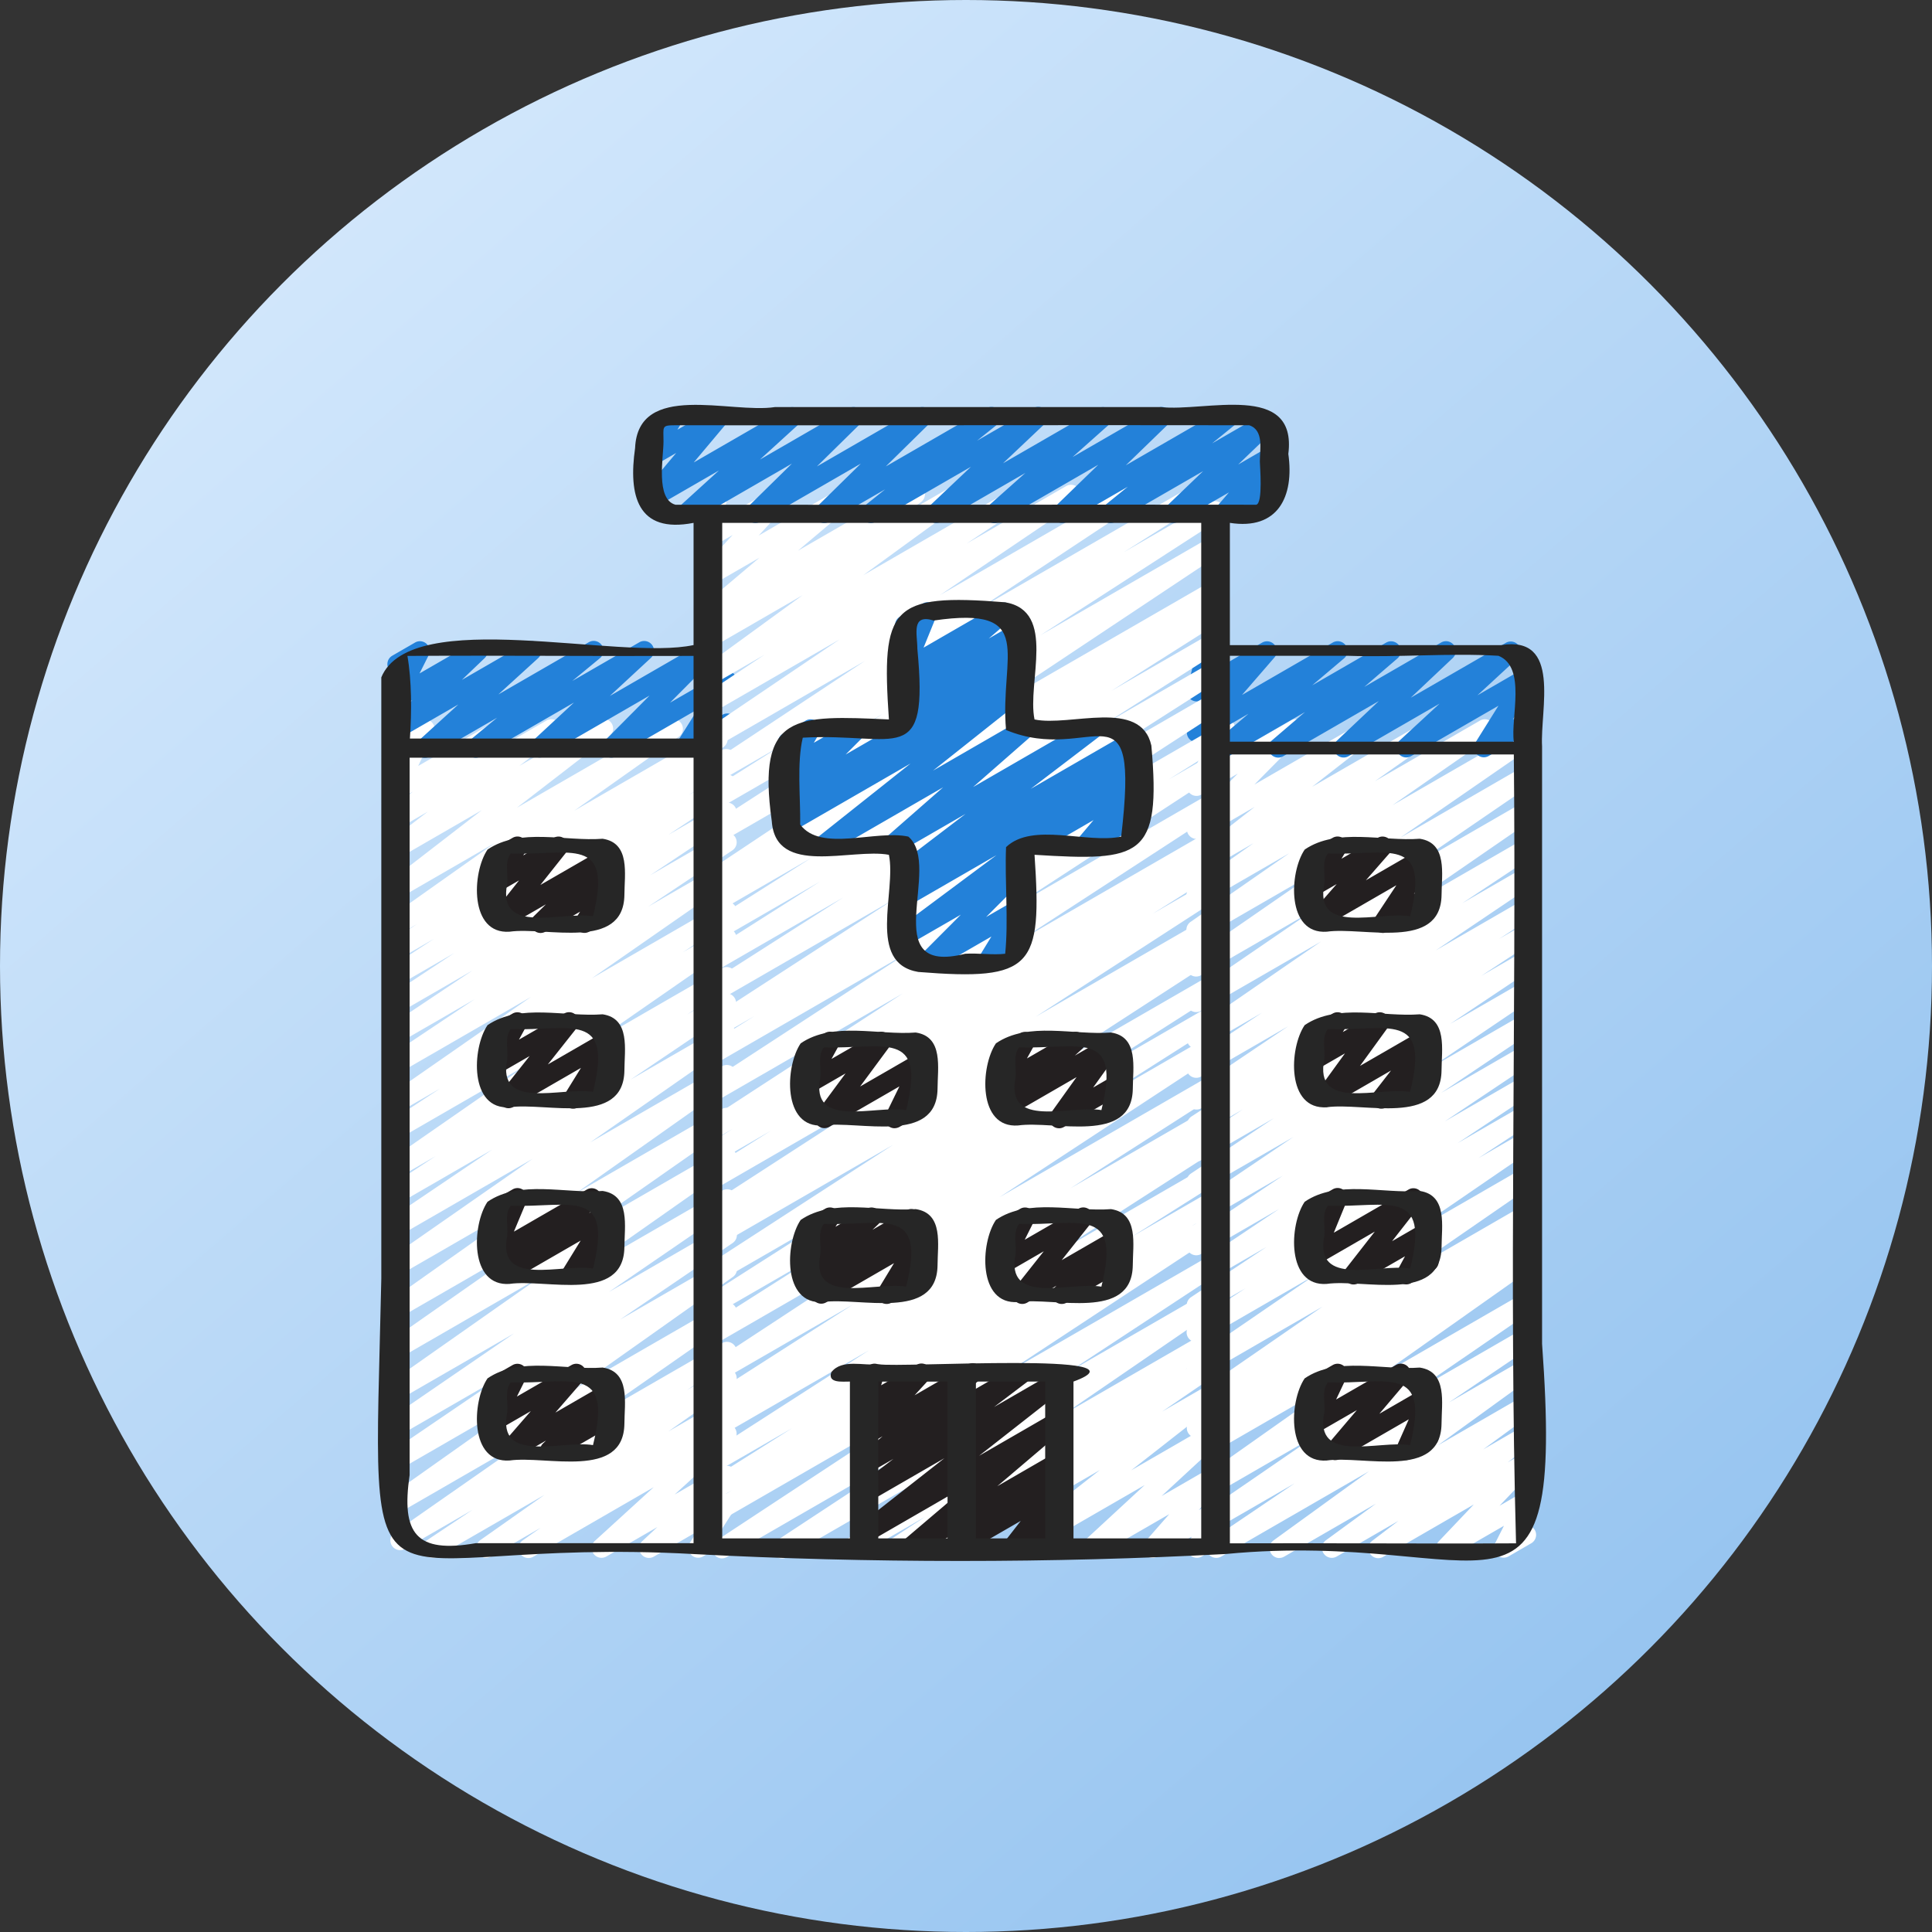
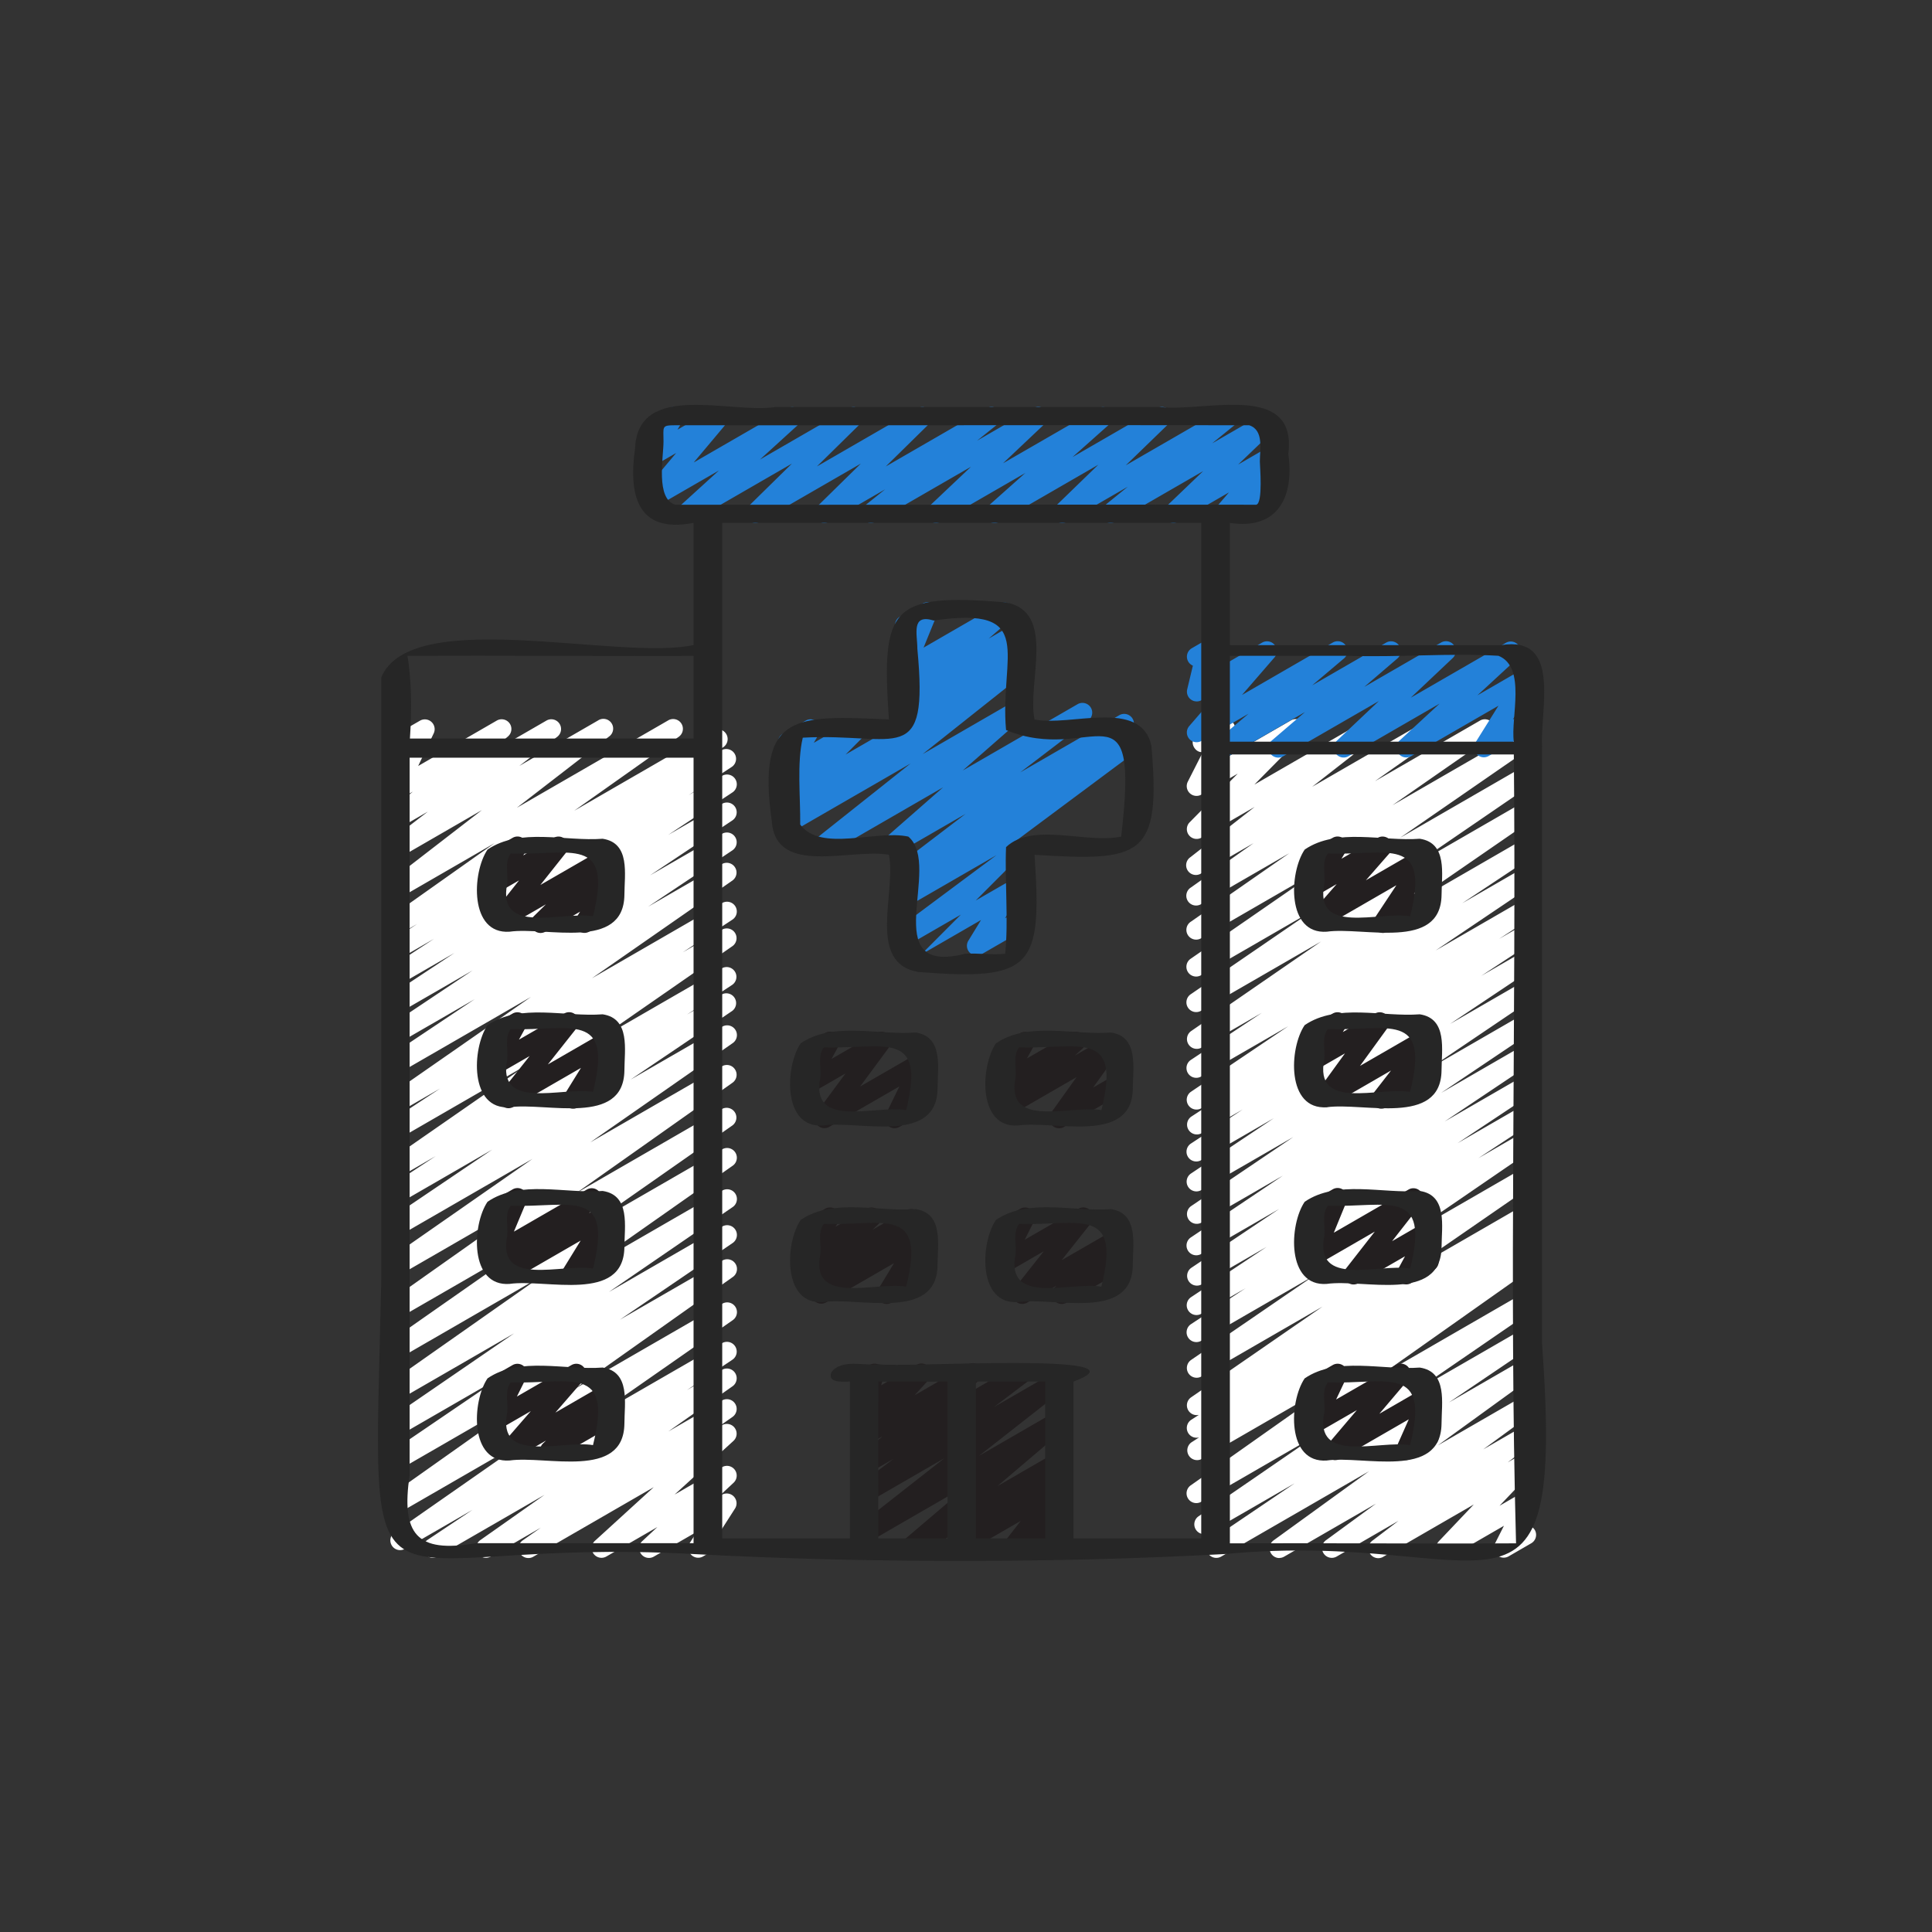
<svg xmlns="http://www.w3.org/2000/svg" width="74" height="74" fill="none" viewBox="0 0 74 74">
  <rect x="0" y="0" width="74" height="74" fill="#333333" stroke="none" />
-   <circle cx="37" cy="37" r="37" fill="url(#a)" />
  <g clip-path="url(#b)">
    <path fill="#fff" d="M49 59.677a.375.375 0 0 1-.218-.678l3.654-2.647-5.67 3.273a.374.374 0 0 1-.396-.633l3.216-2.176-3.28 1.893a.37.37 0 0 1-.503-.124.373.373 0 0 1 .105-.508l4.53-3.112-4.415 2.548a.373.373 0 0 1-.403-.629l5.965-4.21-5.563 3.211a.375.375 0 0 1-.39-.638l.296-.191a.374.374 0 0 1-.297-.677l.29-.187a.374.374 0 0 1-.298-.672l5.032-3.474-4.634 2.675a.374.374 0 0 1-.399-.632l4.71-3.228-4.311 2.488a.374.374 0 0 1-.394-.637l2.082-1.37-1.69.975a.374.374 0 0 1-.395-.635l2.889-1.922-2.495 1.44a.375.375 0 0 1-.395-.635l3.37-2.258-2.975 1.717a.373.373 0 0 1-.395-.635l3.515-2.36-3.121 1.801a.374.374 0 0 1-.396-.633l3.915-2.646-3.52 2.03a.374.374 0 0 1-.395-.635l3.169-2.116-2.774 1.602a.373.373 0 0 1-.392-.637l1.975-1.299-1.584.914a.375.375 0 0 1-.392-.637l1.287-.84-.895.516a.374.374 0 0 1-.396-.634l3.722-2.507-3.325 1.919a.373.373 0 0 1-.394-.636l2.71-1.798-2.317 1.337a.375.375 0 0 1-.4-.632l4.986-3.437-4.586 2.647a.373.373 0 0 1-.398-.632l4.652-3.187-4.254 2.457a.373.373 0 0 1-.4-.63l4.86-3.359-4.46 2.575a.373.373 0 0 1-.4-.631l3.767-2.62-3.368 1.944a.373.373 0 0 1-.403-.63l2.403-1.7-2 1.155a.373.373 0 0 1-.417-.619l2.46-1.924-2.043 1.18a.375.375 0 0 1-.453-.586l1.847-1.869-1.395.805a.375.375 0 0 1-.52-.492l.578-1.139c-.147.017-.267-.062-.339-.187a.373.373 0 0 1 .137-.51l.885-.511a.374.374 0 0 1 .52.493l-.543 1.068 2.708-1.563a.373.373 0 0 1 .453.586l-1.847 1.87 4.256-2.458a.373.373 0 0 1 .418.618l-2.46 1.924 4.406-2.543a.374.374 0 0 1 .403.63l-2.406 1.7 4.039-2.331a.375.375 0 0 1 .4.631l-3.766 2.619 4.752-2.743a.375.375 0 0 1 .4.632l-4.86 3.358 4.687-2.706a.374.374 0 0 1 .398.633l-4.65 3.184 4.252-2.455a.375.375 0 0 1 .4.632l-4.988 3.439 4.588-2.65a.373.373 0 0 1 .394.636l-2.702 1.794 2.309-1.333a.373.373 0 0 1 .396.633l-3.724 2.51 3.328-1.922a.374.374 0 0 1 .392.637l-1.291.843.899-.52a.375.375 0 0 1 .393.636l-1.971 1.297 1.578-.911a.374.374 0 0 1 .395.635l-3.168 2.117 2.774-1.602a.375.375 0 0 1 .396.634l-3.918 2.648 3.522-2.033a.37.37 0 0 1 .504.126.373.373 0 0 1-.11.508l-3.51 2.36 3.116-1.8a.375.375 0 0 1 .396.634l-3.377 2.262 2.98-1.72a.374.374 0 0 1 .395.635l-2.882 1.917 2.488-1.436a.373.373 0 0 1 .505.127.375.375 0 0 1-.112.51l-2.084 1.373 1.691-.977a.374.374 0 0 1 .399.632l-4.71 3.228 4.311-2.488a.374.374 0 0 1 .4.631l-5.031 3.474 4.63-2.674a.375.375 0 0 1 .39.638l-.288.187a.375.375 0 0 1 .29.678l-.3.193a.37.37 0 0 1 .411.16.373.373 0 0 1-.1.507l-5.961 4.21 5.56-3.21a.373.373 0 0 1 .399.632l-4.534 3.113 4.134-2.385a.374.374 0 0 1 .396.633l-3.217 2.176 2.82-1.628a.374.374 0 0 1 .407.626l-3.654 2.648 3.248-1.875a.374.374 0 0 1 .407.625l-1.912 1.4 1.505-.869a.374.374 0 0 1 .413.621l-.981.745.568-.327a.374.374 0 0 1 .458.581l-1.338 1.408.88-.508a.38.38 0 0 1 .445.051c.12.113.15.293.077.44l-.382.757a.41.41 0 0 1 .33.187.373.373 0 0 1-.136.51l-.868.502a.38.38 0 0 1-.444-.051.38.38 0 0 1-.078-.44l.344-.681-2.035 1.175a.374.374 0 0 1-.459-.581l1.339-1.41-3.451 1.994a.373.373 0 0 1-.414-.622l.98-.745-2.37 1.369a.374.374 0 0 1-.408-.625l1.917-1.403-3.517 2.03a.37.37 0 0 1-.187.05z" />
    <path fill="#231F20" d="M52.97 35.734a.374.374 0 0 1-.311-.58l.826-1.248-2.74 1.582a.374.374 0 0 1-.469-.57l.922-1.056-.688.397a.375.375 0 0 1-.454-.062.375.375 0 0 1-.054-.454l.276-.462a.373.373 0 0 1-.102-.688l.868-.502a.376.376 0 0 1 .454.06.375.375 0 0 1 .054.455l-.171.286 1.39-.802a.375.375 0 0 1 .469.57l-.923 1.056 2.167-1.251a.374.374 0 0 1 .499.53l-.825 1.248.42-.242a.374.374 0 1 1 .374.647l-1.794 1.036a.4.4 0 0 1-.187.05M52.907 42.465a.374.374 0 0 1-.295-.603l.667-.858-2.334 1.348a.374.374 0 0 1-.49-.544l1.06-1.461-1.004.578a.373.373 0 0 1-.504-.52l.25-.4a.373.373 0 0 1-.08-.682l.869-.502a.374.374 0 0 1 .504.521l-.118.188 1.23-.709a.375.375 0 0 1 .49.544l-1.06 1.461 2.47-1.426a.374.374 0 0 1 .483.553l-.668.858.203-.117a.37.37 0 0 1 .51.137.373.373 0 0 1-.136.511l-1.858 1.073a.37.37 0 0 1-.187.05zM51.844 49.198a.374.374 0 0 1-.295-.604l1.109-1.421-2.147 1.24a.374.374 0 0 1-.533-.466l.497-1.21a.38.38 0 0 1-.435-.171.373.373 0 0 1 .137-.511l.868-.501a.373.373 0 0 1 .533.465l-.49 1.197 2.86-1.652a.37.37 0 0 1 .47.078.376.376 0 0 1 .013.476l-1.11 1.421 1.26-.727a.374.374 0 0 1 .517.5l-.343.637a.373.373 0 0 1 .16.697l-.868.501a.375.375 0 0 1-.517-.5l.285-.529-1.784 1.03a.37.37 0 0 1-.187.05M51.151 55.928a.374.374 0 0 1-.285-.616l1.106-1.303-1.46.842a.374.374 0 0 1-.525-.483l.42-.888a.373.373 0 0 1-.229-.696l.869-.5a.374.374 0 0 1 .525.483l-.396.837 2.29-1.321a.373.373 0 0 1 .472.565l-1.106 1.303 1.749-1.01a.375.375 0 0 1 .529.476l-.47 1.059a.375.375 0 0 1 .281.687l-.894.514a.376.376 0 0 1-.529-.476l.461-1.038-2.62 1.512a.37.37 0 0 1-.187.05z" />
    <path fill="#2381D9" d="M46.85 29.025a.375.375 0 0 1-.242-.659l1.214-1.029-1.799 1.04a.374.374 0 0 1-.47-.57l1.244-1.437-.774.447a.375.375 0 0 1-.551-.411l.218-.91a.373.373 0 0 1-.04-.668l.373-.216a.374.374 0 0 1 .551.412l-.17.71 1.941-1.122a.375.375 0 0 1 .47.57l-1.244 1.437 3.475-2.007a.374.374 0 0 1 .429.61L50.26 26.25l2.837-1.639a.374.374 0 0 1 .43.607l-1.272 1.092 2.943-1.7a.374.374 0 0 1 .444.596l-1.607 1.518 3.644-2.103a.374.374 0 0 1 .44.599l-1.53 1.412 1.73-1a.373.373 0 0 1 .503.523l-.877 1.404.387-.223a.374.374 0 1 1 .373.647l-1.684.973a.374.374 0 0 1-.504-.522l.877-1.403-3.345 1.931a.374.374 0 0 1-.44-.599l1.531-1.413-3.491 2.016a.374.374 0 0 1-.444-.595l1.606-1.518-3.668 2.117a.374.374 0 0 1-.43-.607l1.272-1.09-2.949 1.702a.4.4 0 0 1-.187.05" />
    <path fill="#fff" d="M16.579 59.669a.375.375 0 0 1-.208-.685l1.727-1.154-2.594 1.498a.374.374 0 0 1-.4-.63l5.352-3.734-5.1 2.944a.373.373 0 0 1-.403-.629l6.062-4.29-5.659 3.267a.374.374 0 0 1-.397-.633l4.303-2.927-3.906 2.254a.374.374 0 0 1-.399-.632l4.734-3.247-4.336 2.503a.374.374 0 0 1-.401-.63l5.77-4.052-5.369 3.1a.373.373 0 0 1-.4-.63l5.619-3.931-5.22 3.012a.373.373 0 0 1-.402-.629l5.991-4.231-5.588 3.225a.373.373 0 0 1-.401-.63l5.441-3.79-5.041 2.91a.373.373 0 0 1-.396-.633l3.894-2.632-3.498 2.02a.373.373 0 0 1-.393-.637l1.728-1.135-1.335.771a.374.374 0 0 1-.4-.631l5.28-3.664-4.88 2.818a.373.373 0 0 1-.393-.636l1.894-1.245-1.502.866a.37.37 0 0 1-.502-.123.373.373 0 0 1 .102-.507l5.385-3.746-4.986 2.878a.374.374 0 0 1-.395-.635l3.224-2.155-2.829 1.633a.373.373 0 0 1-.395-.635l3.145-2.101-2.75 1.588a.374.374 0 0 1-.394-.636l2.447-1.62-2.055 1.186a.374.374 0 0 1-.393-.636l1.665-1.091-1.272.734a.374.374 0 0 1-.392-.636l1.02-.667-.629.363a.374.374 0 0 1-.403-.63l3.998-2.829-3.595 2.076a.374.374 0 0 1-.416-.62l3.523-2.721-3.107 1.794a.374.374 0 0 1-.415-.62l1.453-1.117-1.04.6a.374.374 0 0 1-.428-.609l.894-.758-.466.268a.375.375 0 0 1-.524-.485l.618-1.296a.375.375 0 0 1-.238-.695l.886-.51a.375.375 0 0 1 .524.485l-.596 1.252 3.01-1.739a.375.375 0 0 1 .493.108.375.375 0 0 1-.064.5l-.892.758 2.367-1.367a.374.374 0 0 1 .415.62l-1.455 1.118 3.013-1.74a.373.373 0 0 1 .416.62l-3.524 2.722 5.791-3.343a.374.374 0 0 1 .403.63l-3.996 2.827 5.31-3.066a.374.374 0 0 1 .392.637l-1.02.666.974-.561a.375.375 0 0 1 .392.636l-1.664 1.091 1.272-.734a.374.374 0 0 1 .394.636l-2.452 1.622 2.06-1.189a.374.374 0 0 1 .395.635l-3.149 2.102 2.754-1.589a.374.374 0 0 1 .395.635l-3.224 2.155 2.829-1.633a.374.374 0 0 1 .4.631l-5.381 3.743 4.98-2.876a.373.373 0 0 1 .393.636l-1.893 1.246 1.502-.867a.374.374 0 0 1 .4.631l-5.281 3.664 4.88-2.817a.374.374 0 0 1 .392.636l-1.728 1.135 1.336-.772a.375.375 0 0 1 .396.633l-3.895 2.632 3.499-2.02a.373.373 0 0 1 .4.631l-5.444 3.793 5.045-2.913a.37.37 0 0 1 .501.122.373.373 0 0 1-.099.508l-5.991 4.231 5.589-3.226a.374.374 0 0 1 .4.63l-5.617 3.93 5.217-3.01a.373.373 0 0 1 .401.629l-5.77 4.053 5.369-3.1a.373.373 0 0 1 .398.632l-4.73 3.245 4.332-2.501a.373.373 0 0 1 .397.633l-4.303 2.927 3.906-2.254a.373.373 0 0 1 .403.629l-6.063 4.29 5.66-3.267a.373.373 0 0 1 .401.63l-5.352 3.733 4.951-2.858a.374.374 0 0 1 .395.635l-1.733 1.158 1.34-.773a.374.374 0 0 1 .402.63l-2.457 1.73 2.054-1.186a.374.374 0 0 1 .402.63l-.679.477.277-.16a.374.374 0 0 1 .439.6l-2.254 2.056 1.815-1.047a.373.373 0 0 1 .441.597l-.569.53.127-.073a.375.375 0 0 1 .502.525l-.618.964a.373.373 0 0 1-.09.575l-.521.301a.375.375 0 0 1-.502-.525l.271-.424-1.645.95a.373.373 0 0 1-.441-.598l.569-.53-1.953 1.128a.374.374 0 0 1-.439-.6l2.254-2.056-4.6 2.656a.373.373 0 0 1-.402-.63l.677-.475-1.914 1.105a.374.374 0 0 1-.402-.63l2.457-1.731-4.09 2.36a.37.37 0 0 1-.187.052" />
    <path fill="#231F20" d="M20.706 35.735a.373.373 0 0 1-.261-.64l.466-.458-1.539.889a.374.374 0 0 1-.48-.556l.99-1.25-.783.452a.374.374 0 0 1-.503-.524l.239-.377a.373.373 0 0 1-.07-.68l.869-.5a.373.373 0 0 1 .502.523l-.095.15 1.168-.674a.375.375 0 0 1 .48.556l-.992 1.25L23.1 32.51a.374.374 0 0 1 .448.59l-.466.458.087-.05a.374.374 0 0 1 .502.524l-.263.413c.1.021.193.083.248.18a.373.373 0 0 1-.137.51l-.95.549a.375.375 0 0 1-.503-.524l.153-.241-1.326.766a.4.4 0 0 1-.186.05M21.956 42.465a.373.373 0 0 1-.318-.57l.614-.992-2.59 1.494a.374.374 0 0 1-.48-.556l1.104-1.392-1.187.684a.373.373 0 0 1-.515-.503l.333-.61a.374.374 0 0 1-.153-.697l.868-.5a.374.374 0 0 1 .515.503l-.27.495 1.73-.999a.373.373 0 0 1 .48.556l-1.103 1.392 2.179-1.258a.373.373 0 0 1 .505.52l-.614.993.112-.065a.373.373 0 0 1 .51.137.373.373 0 0 1-.136.511l-1.398.807a.36.36 0 0 1-.186.05M21.874 49.199a.372.372 0 0 1-.318-.57l.685-1.112-2.714 1.567a.374.374 0 0 1-.431-.606l.348-.302-.345.2a.374.374 0 0 1-.532-.468l.488-1.168a.373.373 0 0 1-.29-.683l.868-.5a.373.373 0 0 1 .532.467l-.481 1.15 2.795-1.613a.374.374 0 0 1 .432.606l-.348.3.586-.337a.373.373 0 0 1 .505.52l-.686 1.112.198-.114a.37.37 0 0 1 .51.137.373.373 0 0 1-.136.51l-1.48.855a.37.37 0 0 1-.187.05zM21.06 55.928a.374.374 0 0 1-.26-.642l.114-.11-1.197.69a.374.374 0 0 1-.47-.568l1.086-1.25-1.234.712a.375.375 0 0 1-.522-.49l.39-.786a.4.4 0 0 1-.34-.187.373.373 0 0 1 .138-.511l.868-.501a.375.375 0 0 1 .522.49l-.357.717 2.091-1.207a.374.374 0 0 1 .47.568l-1.086 1.252 1.894-1.094a.374.374 0 0 1 .447.592l-.262.253h.001a.373.373 0 0 1 .187.698l-2.294 1.325a.37.37 0 0 1-.187.05z" />
-     <path fill="#2381D9" d="M16.278 29.026a.374.374 0 0 1-.252-.65l1.53-1.394-2.198 1.269a.374.374 0 0 1-.444-.594l.88-.84-.435.25a.375.375 0 0 1-.521-.49l.384-.764a.36.36 0 0 1-.334-.187.373.373 0 0 1 .137-.511l.87-.503a.373.373 0 0 1 .521.492l-.347.69 2.056-1.186a.375.375 0 0 1 .444.594l-.879.84 2.49-1.438a.374.374 0 0 1 .438.6l-1.53 1.394L22.55 24.6a.374.374 0 0 1 .425.613l-1.055.87 2.575-1.486a.375.375 0 0 1 .441.598l-1.577 1.461 3.574-2.063a.375.375 0 0 1 .484.096c.113.148.1.358-.032.492l-1.722 1.734 1.998-1.154a.372.372 0 0 1 .503.523l-.8 1.271.306-.177a.374.374 0 1 1 .374.648l-1.615.932a.374.374 0 0 1-.502-.522l.8-1.272-3.117 1.8a.373.373 0 0 1-.452-.588l1.722-1.734-4.03 2.327a.375.375 0 0 1-.441-.598l1.576-1.462-3.574 2.063a.376.376 0 0 1-.494-.11.376.376 0 0 1 .07-.502l1.054-.87-2.574 1.486a.4.4 0 0 1-.187.05" />
-     <path fill="#fff" d="M27.654 59.69a.375.375 0 0 1-.206-.686l8.263-5.44-8.385 4.84a.374.374 0 0 1-.386-.64l1.1-.687-.714.412a.375.375 0 0 1-.387-.64l3.401-2.147-3.014 1.74a.375.375 0 0 1-.39-.639l6.349-4.084-5.96 3.44a.374.374 0 0 1-.385-.641l.4-.25-.015.01a.374.374 0 0 1-.389-.639l5.74-3.676-5.351 3.089a.373.373 0 0 1-.393-.636l8.47-5.559-8.078 4.663a.374.374 0 0 1-.388-.64l4.667-2.967-4.28 2.47a.373.373 0 0 1-.507-.129.375.375 0 0 1 .12-.51l5.188-3.31-4.8 2.771a.374.374 0 0 1-.391-.638l7.28-4.721-6.89 3.978a.374.374 0 0 1-.386-.642l.48-.298-.094.054a.375.375 0 0 1-.39-.638l7.07-4.578-6.681 3.858a.374.374 0 0 1-.387-.64l2.59-1.629-2.203 1.272a.374.374 0 0 1-.385-.64l1.142-.714-.758.437a.373.373 0 0 1-.391-.638l7.647-4.976-7.256 4.19a.375.375 0 0 1-.392-.637l7.872-5.134-7.48 4.318a.373.373 0 0 1-.387-.64l1.963-1.231-1.577.91a.375.375 0 0 1-.391-.638l7.311-4.742-6.92 3.995a.375.375 0 0 1-.389-.639l5.37-3.43-4.981 2.876a.374.374 0 0 1-.389-.64l4.479-2.844-4.091 2.362a.374.374 0 0 1-.388-.64l4.16-2.638-3.773 2.18a.374.374 0 0 1-.385-.643l.627-.39-.242.14a.374.374 0 0 1-.395-.635l9.593-6.382-9.199 5.31a.375.375 0 0 1-.39-.637l6.887-4.451-6.497 3.751a.374.374 0 0 1-.388-.64l3.019-1.908-2.632 1.519a.374.374 0 0 1-.394-.636l6.205-4.112-5.812 3.355a.374.374 0 0 1-.396-.633l5.242-3.548-4.846 2.797a.374.374 0 0 1-.395-.635l2.363-1.575-1.969 1.138a.374.374 0 0 1-.407-.627l3.833-2.79-3.426 1.979a.374.374 0 0 1-.4-.631l.684-.476-.284.163a.375.375 0 0 1-.428-.61l2.207-1.866-1.779 1.027a.374.374 0 0 1-.463-.577l1.209-1.314-.746.431a.373.373 0 0 1-.552-.407l.229-1.003a.373.373 0 0 1-.05-.672l.374-.217a.375.375 0 0 1 .551.407l-.184.817 2.124-1.227a.374.374 0 0 1 .463.577l-1.21 1.314 3.28-1.893a.375.375 0 0 1 .429.61l-2.206 1.865 4.292-2.478a.373.373 0 0 1 .4.63l-.684.477 1.92-1.11a.373.373 0 0 1 .408.627l-3.834 2.791 5.924-3.42a.374.374 0 0 1 .395.636l-2.362 1.574 3.83-2.212a.375.375 0 0 1 .396.634l-5.243 3.55 7.248-4.186a.374.374 0 0 1 .394.636l-6.204 4.111 8.227-4.75a.374.374 0 0 1 .388.64l-3.02 1.91 3.305-1.909a.374.374 0 0 1 .39.638l-6.887 4.451 6.498-3.752a.374.374 0 0 1 .394.635L37.144 27.6l9.2-5.31a.374.374 0 0 1 .385.64l-.62.387.236-.136a.374.374 0 0 1 .387.64l-4.166 2.641 3.78-2.182a.374.374 0 0 1 .388.64l-4.469 2.837 4.081-2.355a.375.375 0 0 1 .389.639l-5.375 3.433 4.987-2.88a.374.374 0 0 1 .391.639l-7.308 4.74 6.918-3.994a.375.375 0 0 1 .386.64l-1.97 1.236 1.585-.916a.375.375 0 0 1 .392.637l-7.869 5.132 7.479-4.318a.373.373 0 0 1 .505.129.37.37 0 0 1-.114.508l-7.645 4.975 7.254-4.189a.373.373 0 0 1 .386.641l-1.143.714.759-.438a.375.375 0 0 1 .387.64l-2.591 1.63 2.205-1.274a.374.374 0 0 1 .39.638l-7.072 4.578 6.683-3.858a.374.374 0 0 1 .385.641l-.48.299.095-.055a.374.374 0 0 1 .391.638l-7.285 4.724 6.896-3.981a.374.374 0 0 1 .388.639l-5.179 3.303 4.791-2.765a.374.374 0 0 1 .388.64l-4.672 2.97 4.285-2.473a.374.374 0 0 1 .393.636l-8.468 5.557 8.077-4.663a.374.374 0 0 1 .389.639l-5.746 3.68 5.357-3.093a.375.375 0 0 1 .385.642l-.393.245.01-.006a.375.375 0 0 1 .39.639l-6.354 4.088 5.965-3.443a.374.374 0 0 1 .387.64l-3.396 2.144 3.01-1.738a.374.374 0 0 1 .385.64l-1.107.693.724-.418a.373.373 0 0 1 .505.127.375.375 0 0 1-.112.51l-8.266 5.442 7.873-4.546a.375.375 0 0 1 .393.636l-5.852 3.85 5.46-3.153a.373.373 0 0 1 .398.632l-5.994 4.11 5.597-3.231a.374.374 0 0 1 .392.636l-1.352.888.96-.554a.374.374 0 0 1 .398.633l-2.256 1.542 1.858-1.074a.373.373 0 0 1 .417.618l-3.456 2.704 3.04-1.756a.374.374 0 0 1 .44.598l-2.317 2.143 1.878-1.084a.374.374 0 0 1 .468.57l-.923 1.054.456-.264a.374.374 0 0 1 .52.495l-.23.448a.375.375 0 0 1 .085.684l-.716.414a.375.375 0 0 1-.52-.495l.135-.263-1.316.76a.374.374 0 0 1-.468-.57l.924-1.054-2.82 1.627a.375.375 0 0 1-.441-.598l2.32-2.143-4.754 2.744a.373.373 0 0 1-.417-.618l3.454-2.702-5.757 3.324a.374.374 0 0 1-.398-.633l2.258-1.542-3.772 2.177a.374.374 0 0 1-.393-.637l1.361-.893-2.652 1.531a.373.373 0 0 1-.398-.632l5.991-4.107-8.214 4.743a.373.373 0 0 1-.393-.636l5.858-3.853-7.78 4.491a.4.4 0 0 1-.187.05z" />
-     <path fill="#2381D9" d="M39.437 32.765a.373.373 0 0 1-.187-.698l4.109-2.372a.375.375 0 0 1 .474.565l-.613.727.14-.08a.373.373 0 0 1 .511.137.373.373 0 0 1-.137.51l-1.988 1.15a.375.375 0 0 1-.474-.566l.613-.727-2.26 1.306a.4.4 0 0 1-.187.05z" />
-     <path fill="#2381D9" d="M35.513 37.232a.373.373 0 0 1-.265-.638l1.555-1.561-2 1.154a.374.374 0 0 1-.41-.623l3.774-2.81-3.374 1.948a.373.373 0 0 1-.397-.632l.574-.392-.181.106a.374.374 0 0 1-.414-.622l2.608-1.988-2.633 1.52a.373.373 0 0 1-.433-.605l2.206-1.933-4.396 2.539a.375.375 0 0 1-.419-.617l3.568-2.834-4.559 2.632a.374.374 0 0 1-.397-.633l.538-.365-.14.081a.373.373 0 0 1-.452-.588l.717-.718-.264.153a.375.375 0 0 1-.51-.513l.291-.495a.373.373 0 0 1-.114-.691l.87-.503a.373.373 0 0 1 .51.513l-.196.334 1.484-.857a.376.376 0 0 1 .483.095c.114.15.101.36-.031.493l-.717.718 6.493-3.748a.373.373 0 0 1 .397.633l-.536.363.143-.082a.374.374 0 0 1 .419.617l-3.568 2.834 3.31-1.912a.375.375 0 0 1 .434.605l-2.207 1.934 4.397-2.539a.374.374 0 0 1 .414.621l-2.609 1.99 3.812-2.2a.375.375 0 0 1 .397.632l-.576.392.252-.145a.375.375 0 0 1 .41.624l-4.6 3.424a.375.375 0 0 1 .155.621l-1.556 1.56 1.104-.636a.374.374 0 0 1 .506.519l-.486.794a.373.373 0 0 1 .354.658l-1.255.724a.374.374 0 0 1-.505-.52l.485-.792-2.272 1.312a.4.4 0 0 1-.187.05z" />
+     <path fill="#2381D9" d="M35.513 37.232a.373.373 0 0 1-.265-.638l1.555-1.561-2 1.154a.374.374 0 0 1-.41-.623l3.774-2.81-3.374 1.948a.373.373 0 0 1-.397-.632l.574-.392-.181.106a.374.374 0 0 1-.414-.622l2.608-1.988-2.633 1.52a.373.373 0 0 1-.433-.605l2.206-1.933-4.396 2.539a.375.375 0 0 1-.419-.617l3.568-2.834-4.559 2.632a.374.374 0 0 1-.397-.633l.538-.365-.14.081a.373.373 0 0 1-.452-.588l.717-.718-.264.153a.375.375 0 0 1-.51-.513l.291-.495a.373.373 0 0 1-.114-.691l.87-.503a.373.373 0 0 1 .51.513l-.196.334 1.484-.857a.376.376 0 0 1 .483.095c.114.15.101.36-.031.493l-.717.718 6.493-3.748l-.536.363.143-.082a.374.374 0 0 1 .419.617l-3.568 2.834 3.31-1.912a.375.375 0 0 1 .434.605l-2.207 1.934 4.397-2.539a.374.374 0 0 1 .414.621l-2.609 1.99 3.812-2.2a.375.375 0 0 1 .397.632l-.576.392.252-.145a.375.375 0 0 1 .41.624l-4.6 3.424a.375.375 0 0 1 .155.621l-1.556 1.56 1.104-.636a.374.374 0 0 1 .506.519l-.486.794a.373.373 0 0 1 .354.658l-1.255.724a.374.374 0 0 1-.505-.52l.485-.792-2.272 1.312a.4.4 0 0 1-.187.05z" />
    <path fill="#2381D9" d="M34.617 28.064a.374.374 0 0 1-.231-.668l.348-.273a.374.374 0 0 1-.36-.639l.833-.718-.403.233a.375.375 0 0 1-.533-.464l.502-1.235a.38.38 0 0 1-.44-.168.373.373 0 0 1 .137-.511l.87-.503a.373.373 0 0 1 .533.464l-.498 1.224 2.898-1.673a.373.373 0 0 1 .431.607l-.834.719 1.003-.58a.374.374 0 0 1 .418.618l-.344.271a.373.373 0 0 1 .305.678l-4.447 2.569a.4.4 0 0 1-.187.05M33.359 20.032a.374.374 0 0 1-.234-.666l.779-.624-2.147 1.24a.374.374 0 0 1-.45-.59l1.665-1.635-3.855 2.225a.374.374 0 0 1-.449-.59l1.664-1.635-3.853 2.225a.375.375 0 0 1-.439-.6l1.496-1.361-2.432 1.403a.374.374 0 0 1-.473-.564l1.268-1.51-.814.47a.375.375 0 0 1-.509-.514l.282-.476a.373.373 0 0 1-.107-.689l.869-.502a.374.374 0 0 1 .509.515l-.182.305 1.419-.82a.373.373 0 0 1 .473.565l-1.268 1.51 3.593-2.074a.375.375 0 0 1 .439.6l-1.495 1.362 3.396-1.962a.374.374 0 0 1 .449.59l-1.663 1.635 3.853-2.225a.374.374 0 0 1 .449.59l-1.664 1.636 3.855-2.226a.373.373 0 0 1 .42.615l-.777.623 2.145-1.239a.373.373 0 0 1 .444.596l-1.596 1.509 3.646-2.104a.375.375 0 0 1 .436.603l-1.42 1.264 3.234-1.868a.37.37 0 0 1 .485.1.375.375 0 0 1-.039.494l-1.64 1.589 3.78-2.182a.374.374 0 0 1 .422.614l-.896.728 1.952-1.127a.374.374 0 0 1 .446.594l-1.401 1.344 1.17-.677a.374.374 0 0 1 .471.568l-.477.556.006-.003a.373.373 0 1 1 .374.648l-1.902 1.098a.375.375 0 0 1-.471-.568l.477-.555-1.945 1.123a.375.375 0 0 1-.446-.594l1.402-1.344-3.358 1.938a.374.374 0 0 1-.423-.614l.897-.728-2.325 1.342a.374.374 0 0 1-.447-.593l1.64-1.59-3.778 2.182a.373.373 0 0 1-.436-.603l1.42-1.264-3.234 1.867a.374.374 0 0 1-.444-.595l1.596-1.51-3.646 2.105a.4.4 0 0 1-.186.05" />
    <path fill="#231F20" d="M34.266 43.214a.373.373 0 0 1-.336-.538l.519-1.064-2.684 1.548a.374.374 0 0 1-.488-.546l1.109-1.5-1.32.762a.373.373 0 0 1-.515-.504l.331-.605a.373.373 0 0 1-.151-.696l.868-.502a.373.373 0 0 1 .516.503l-.267.488 1.717-.99a.373.373 0 0 1 .488.545l-1.108 1.5 2.19-1.263a.373.373 0 0 1 .522.488l-.52 1.065a.374.374 0 0 1 .357.656l-1.042.602a.4.4 0 0 1-.187.05zM40.562 43.215a.375.375 0 0 1-.305-.592l.977-1.366-2.614 1.51a.374.374 0 0 1-.44-.599l.303-.28a.373.373 0 0 1-.455-.532l.326-.588a.375.375 0 0 1-.146-.696l.869-.5a.375.375 0 0 1 .514.505l-.257.464 1.68-.97a.374.374 0 0 1 .44.6l-.284.26 1.186-.684a.374.374 0 0 1 .491.541l-.977 1.367.74-.427a.37.37 0 0 1 .511.136.373.373 0 0 1-.137.511l-2.235 1.291a.37.37 0 0 1-.187.05zM33.96 49.944a.374.374 0 0 1-.32-.567l.603-.995-2.592 1.497a.373.373 0 0 1-.427-.61l.129-.11-.27.156a.374.374 0 0 1-.443-.594l.297-.284a.373.373 0 0 1-.373-.568l.243-.387a.373.373 0 0 1-.074-.68l.868-.502a.373.373 0 0 1 .503.523l-.105.166 1.195-.69a.374.374 0 0 1 .444.595l-.22.21 1.283-.74a.373.373 0 0 1 .427.61l-.127.106.131-.076a.374.374 0 0 1 .506.517l-.603.996.099-.057a.37.37 0 0 1 .51.137.373.373 0 0 1-.137.51l-1.36.787a.37.37 0 0 1-.188.05M40.668 49.944a.373.373 0 0 1-.263-.64l.06-.058-1.123.648a.374.374 0 0 1-.48-.556l1.117-1.411-1.437.83a.374.374 0 0 1-.521-.491l.384-.767a.38.38 0 0 1-.334-.187.373.373 0 0 1 .137-.51l.868-.502a.374.374 0 0 1 .521.491l-.348.694 2.053-1.185a.373.373 0 0 1 .48.556l-1.117 1.411 1.946-1.123a.373.373 0 0 1 .45.59l-.238.233a.375.375 0 0 1 .16.697l-2.128 1.23a.37.37 0 0 1-.187.05M34.818 59.683a.375.375 0 0 1-.242-.659l2.603-2.214-3.87 2.235a.373.373 0 0 1-.419-.618l3.282-2.574-2.864 1.654a.373.373 0 0 1-.413-.621l1.325-1.007-.913.526a.374.374 0 0 1-.427-.61l.926-.783-.498.288a.374.374 0 0 1-.463-.576l.54-.59-.078.045a.375.375 0 0 1-.545-.43l.179-.598a.373.373 0 0 1-.007-.652l.375-.217a.374.374 0 0 1 .545.43l-.105.348 1.359-.784a.374.374 0 0 1 .463.576l-.54.59 2.03-1.172a.373.373 0 0 1 .428.61l-.927.784 2.423-1.399a.374.374 0 0 1 .414.622l-1.325 1.005 2.293-1.325a.373.373 0 0 1 .419.618l-3.284 2.575 2.87-1.657a.375.375 0 0 1 .43.609l-2.603 2.213 2.179-1.259a.373.373 0 0 1 .424.613l-.52.427.099-.057a.374.374 0 0 1 .482.553l-.633.814.155-.09a.37.37 0 0 1 .511.137.373.373 0 0 1-.137.511l-1.813 1.047a.374.374 0 0 1-.482-.553l.633-.814-2.38 1.374a.373.373 0 0 1-.424-.613l.52-.427-1.81 1.045a.37.37 0 0 1-.188.05z" />
    <path fill="#262626" d="M44.1 28.557c-.402-1.823-3.119-.712-4.475-1-.295-1.413.862-4.148-1.124-4.488-4.394-.352-4.748.184-4.454 4.487-3.575-.157-5.07-.265-4.486 3.897.148 2.14 3.062 1.021 4.486 1.288.295 1.412-.862 4.147 1.123 4.487 4.396.353 4.749-.184 4.455-4.487 4.067.252 4.859.126 4.475-4.184m-1.156 3.487c-1.322.28-3.398-.563-4.41.403-.053 1.323.098 2.797-.033 4.084-.472.057-1.038-.032-1.531 0-3.437.867-.844-3.352-2.178-4.487-1.254-.271-3.348.609-4.142-.461.012-1.052-.132-2.347.098-3.328 3.633-.2 4.828 1.21 4.389-3.402.002-.561-.254-1.354.627-1.085 3.996-.585 2.514 1.353 2.77 4.193 3.318 1.376 5.133-2.081 4.41 4.083M19.521 42.41c1.394-.198 4.364.744 4.395-1.404.002-.792.236-1.995-.834-2.156-1.427.112-3.168-.433-4.408.415-.6.88-.701 3.256.847 3.145m-.092-1.845c.042-.387-.115-.806.13-1.146 2.274.072 3.938-.726 3.154 2.402-1.18-.203-3.693.748-3.284-1.256M19.521 49.176c1.394-.198 4.364.743 4.395-1.405.002-.792.236-1.994-.834-2.155-1.427.111-3.168-.434-4.408.414-.6.88-.701 3.257.847 3.147zm-.092-1.846c.042-.386-.115-.805.13-1.146 2.274.072 3.938-.725 3.154 2.403-1.18-.203-3.693.747-3.284-1.257M19.521 35.686c1.394-.199 4.364.743 4.395-1.405.002-.792.236-1.994-.834-2.155-1.427.111-3.168-.434-4.408.414-.6.88-.701 3.256.847 3.146m-.092-1.846c.042-.387-.115-.806.13-1.146 2.274.072 3.938-.725 3.154 2.402-1.18-.202-3.693.748-3.284-1.256M19.521 55.94c1.394-.198 4.364.744 4.395-1.404.002-.792.236-1.995-.834-2.156-1.427.112-3.168-.434-4.408.414-.6.88-.701 3.257.847 3.146m-.092-1.846c.042-.386-.115-.805.13-1.145 2.274.071 3.938-.726 3.154 2.402-1.18-.203-3.693.748-3.284-1.257M50.82 42.41c1.392-.198 4.363.744 4.394-1.404.002-.792.236-1.995-.834-2.156-1.427.112-3.168-.433-4.408.415-.6.88-.702 3.256.847 3.145m-.093-1.845c.041-.387-.116-.806.13-1.146 2.274.072 3.938-.726 3.154 2.402-1.18-.203-3.693.748-3.285-1.256M50.82 49.176c1.394-.198 4.364.743 4.395-1.405.002-.792.236-1.994-.834-2.155-1.427.111-3.168-.434-4.408.414-.6.88-.702 3.257.847 3.147zm-.093-1.846c.042-.386-.115-.805.131-1.146 2.274.072 3.938-.725 3.154 2.403-1.18-.203-3.693.747-3.285-1.257M38.994 43.108c1.393-.198 4.364.743 4.395-1.404.002-.793.236-1.995-.834-2.156-1.427.112-3.168-.434-4.408.414-.6.88-.702 3.257.847 3.146m-.093-1.846c.042-.386-.115-.805.131-1.145 2.274.071 3.938-.726 3.154 2.402-1.18-.203-3.693.748-3.285-1.257M38.993 49.872c1.393-.199 4.364.743 4.395-1.405.002-.792.236-1.994-.834-2.155-1.427.111-3.168-.434-4.408.414-.6.88-.702 3.256.847 3.146m-.093-1.846c.042-.387-.115-.806.131-1.146 2.274.072 3.938-.725 3.154 2.402-1.18-.202-3.693.748-3.285-1.256M31.516 43.108c1.393-.198 4.363.743 4.394-1.404.002-.793.236-1.995-.834-2.156-1.427.112-3.168-.434-4.408.414-.6.88-.701 3.257.848 3.146m-.093-1.846c.042-.386-.115-.805.13-1.145 2.274.071 3.938-.726 3.155 2.402-1.181-.203-3.693.748-3.285-1.257M31.516 49.872c1.393-.199 4.363.743 4.394-1.405.002-.792.236-1.994-.834-2.155-1.427.111-3.168-.434-4.408.414-.6.88-.701 3.256.848 3.146m-.093-1.846c.042-.387-.115-.806.13-1.146 2.274.072 3.938-.725 3.155 2.402-1.181-.202-3.693.748-3.285-1.256M50.82 35.686c1.394-.199 4.364.743 4.395-1.405.002-.792.236-1.994-.834-2.155-1.427.111-3.168-.434-4.408.414-.6.88-.702 3.256.847 3.146m-.093-1.846c.042-.387-.115-.806.131-1.146 2.274.072 3.938-.725 3.154 2.402-1.18-.202-3.693.748-3.285-1.256M50.82 55.94c1.392-.198 4.363.744 4.394-1.404.002-.792.236-1.995-.834-2.155-1.427.111-3.168-.434-4.408.414-.6.88-.702 3.256.847 3.146m-.093-1.845c.041-.387-.116-.806.13-1.146 2.274.072 3.938-.725 3.154 2.402-1.18-.202-3.693.748-3.285-1.256" />
    <path fill="#262626" d="M57.497 24.71h-10.39v-4.683c1.842.288 2.47-1.006 2.239-2.641.35-2.78-3.195-1.601-4.883-1.794H29.68c-1.698.262-5.245-1.003-5.355 1.574-.256 1.798.079 3.282 2.24 2.861v4.68c-2.852.618-10.816-1.52-11.96 1.237-.002 7.675.003 15.354 0 23.03-.311 14.473-1.078 9.82 12.003 10.552 6.595.348 13.734.353 20.352-.005 10.159-.972 12.984 4.104 12.105-8.049V28.59c-.08-1.417.754-4.262-1.568-3.88m-5.873.408c1.914.068 3.88-.112 5.77 0 1.085.437.46 2.38.589 3.29H47.107v-3.29zm-25.756-5.787c-.763-.21-.455-1.818-.454-2.415.002-.576-.092-.628.444-.628 7.322.01 14.687-.013 21.987 0 .575.182.41.942.41 1.391 0 .145.128 1.598-.138 1.653-7.387-.01-14.879.008-22.25 0zm-10.263 5.792c3.623-.023 7.315.015 10.96 0v3.164H15.701c.07-1.037.07-2.217-.096-3.164m2.613 33.985c-2.28.397-2.857-.363-2.528-2.613V29.021h10.875v30.087zm15.423-6.19h2.652v6.006H33.64zm6.366 0h.026v6.006H37.38v-6.007zm1.11 6.006v-6.007c3.149-1.159-6.651-.516-7.452-.663-.578.07-1.415-.22-1.824.306-.15.433.44.354.712.357v6.007h-4.89V20.027H46.01v38.896zm16.95.189c-3.622.022-7.315-.016-10.96 0V28.898h10.876c.1 10.043-.187 20.25.085 30.215" />
  </g>
  <defs>
    <linearGradient id="a" x1="0" x2="90.532" y1="-10.628" y2="94.468" gradientUnits="userSpaceOnUse">
      <stop stop-color="#E3F1FF" />
      <stop offset="1" stop-color="#77B2EA" />
    </linearGradient>
    <clipPath id="b">
      <path fill="#fff" d="M14.402 15.193h44.872v44.872H14.402z" />
    </clipPath>
  </defs>
</svg>